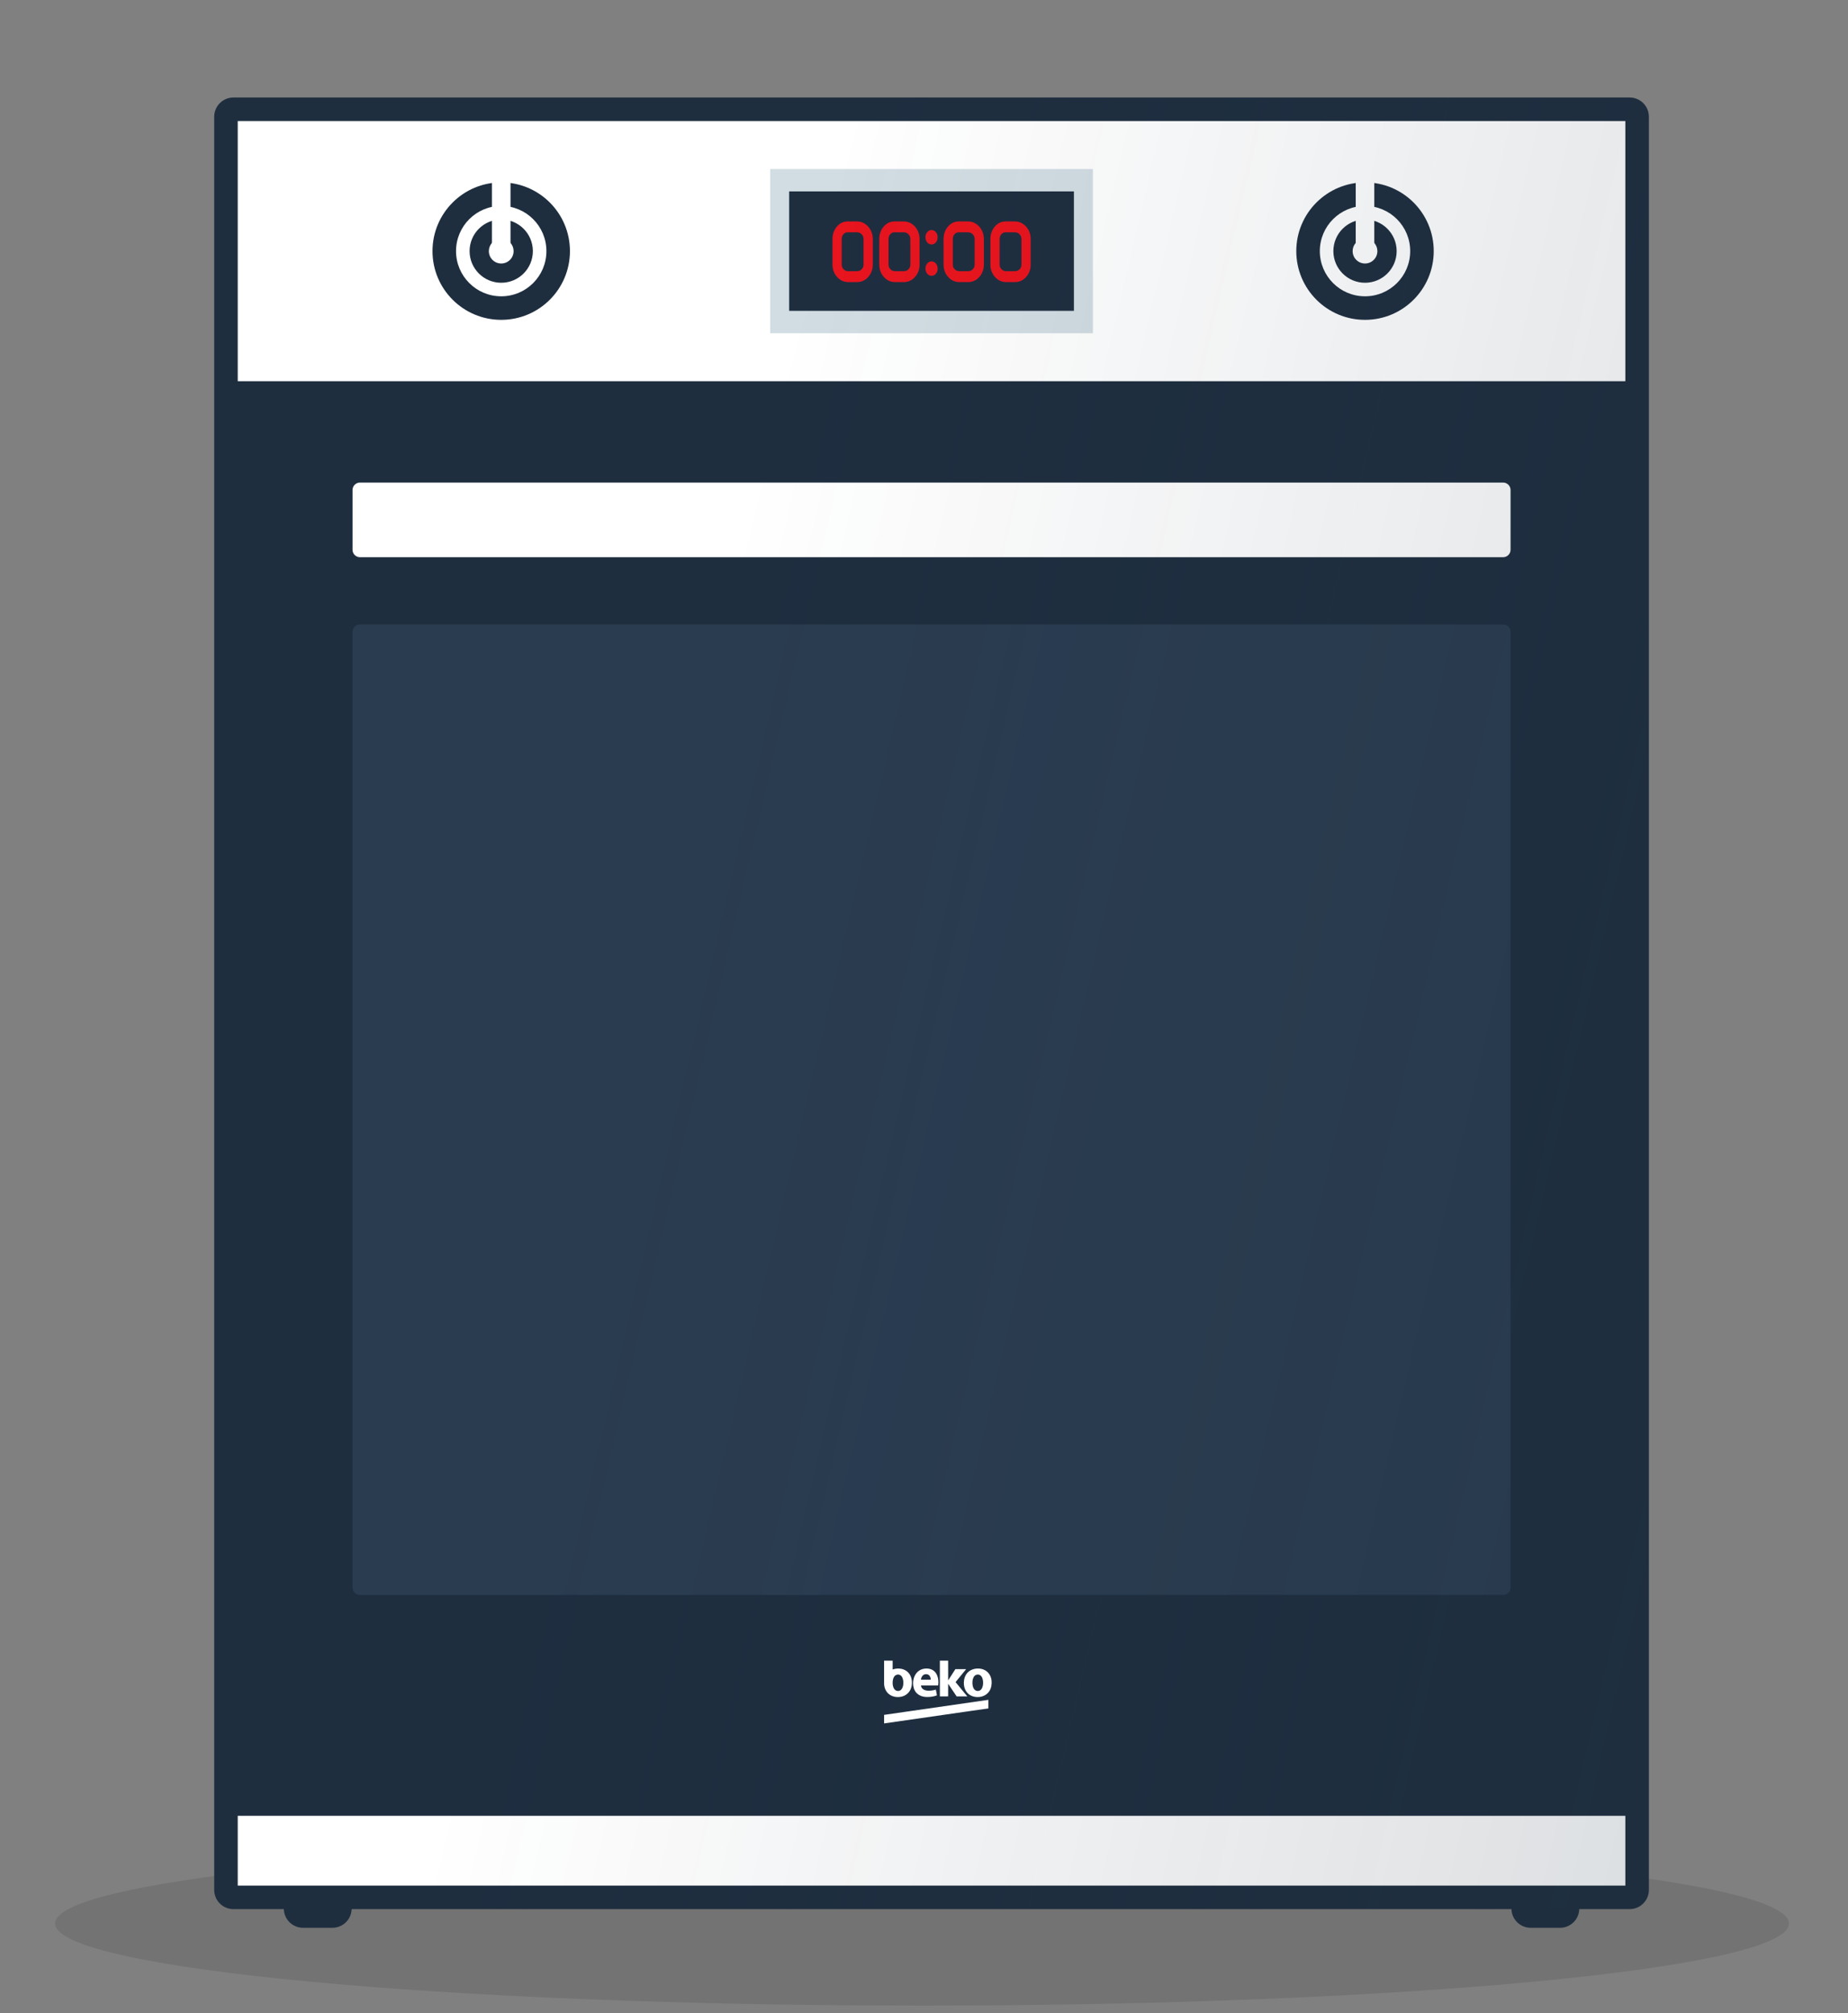
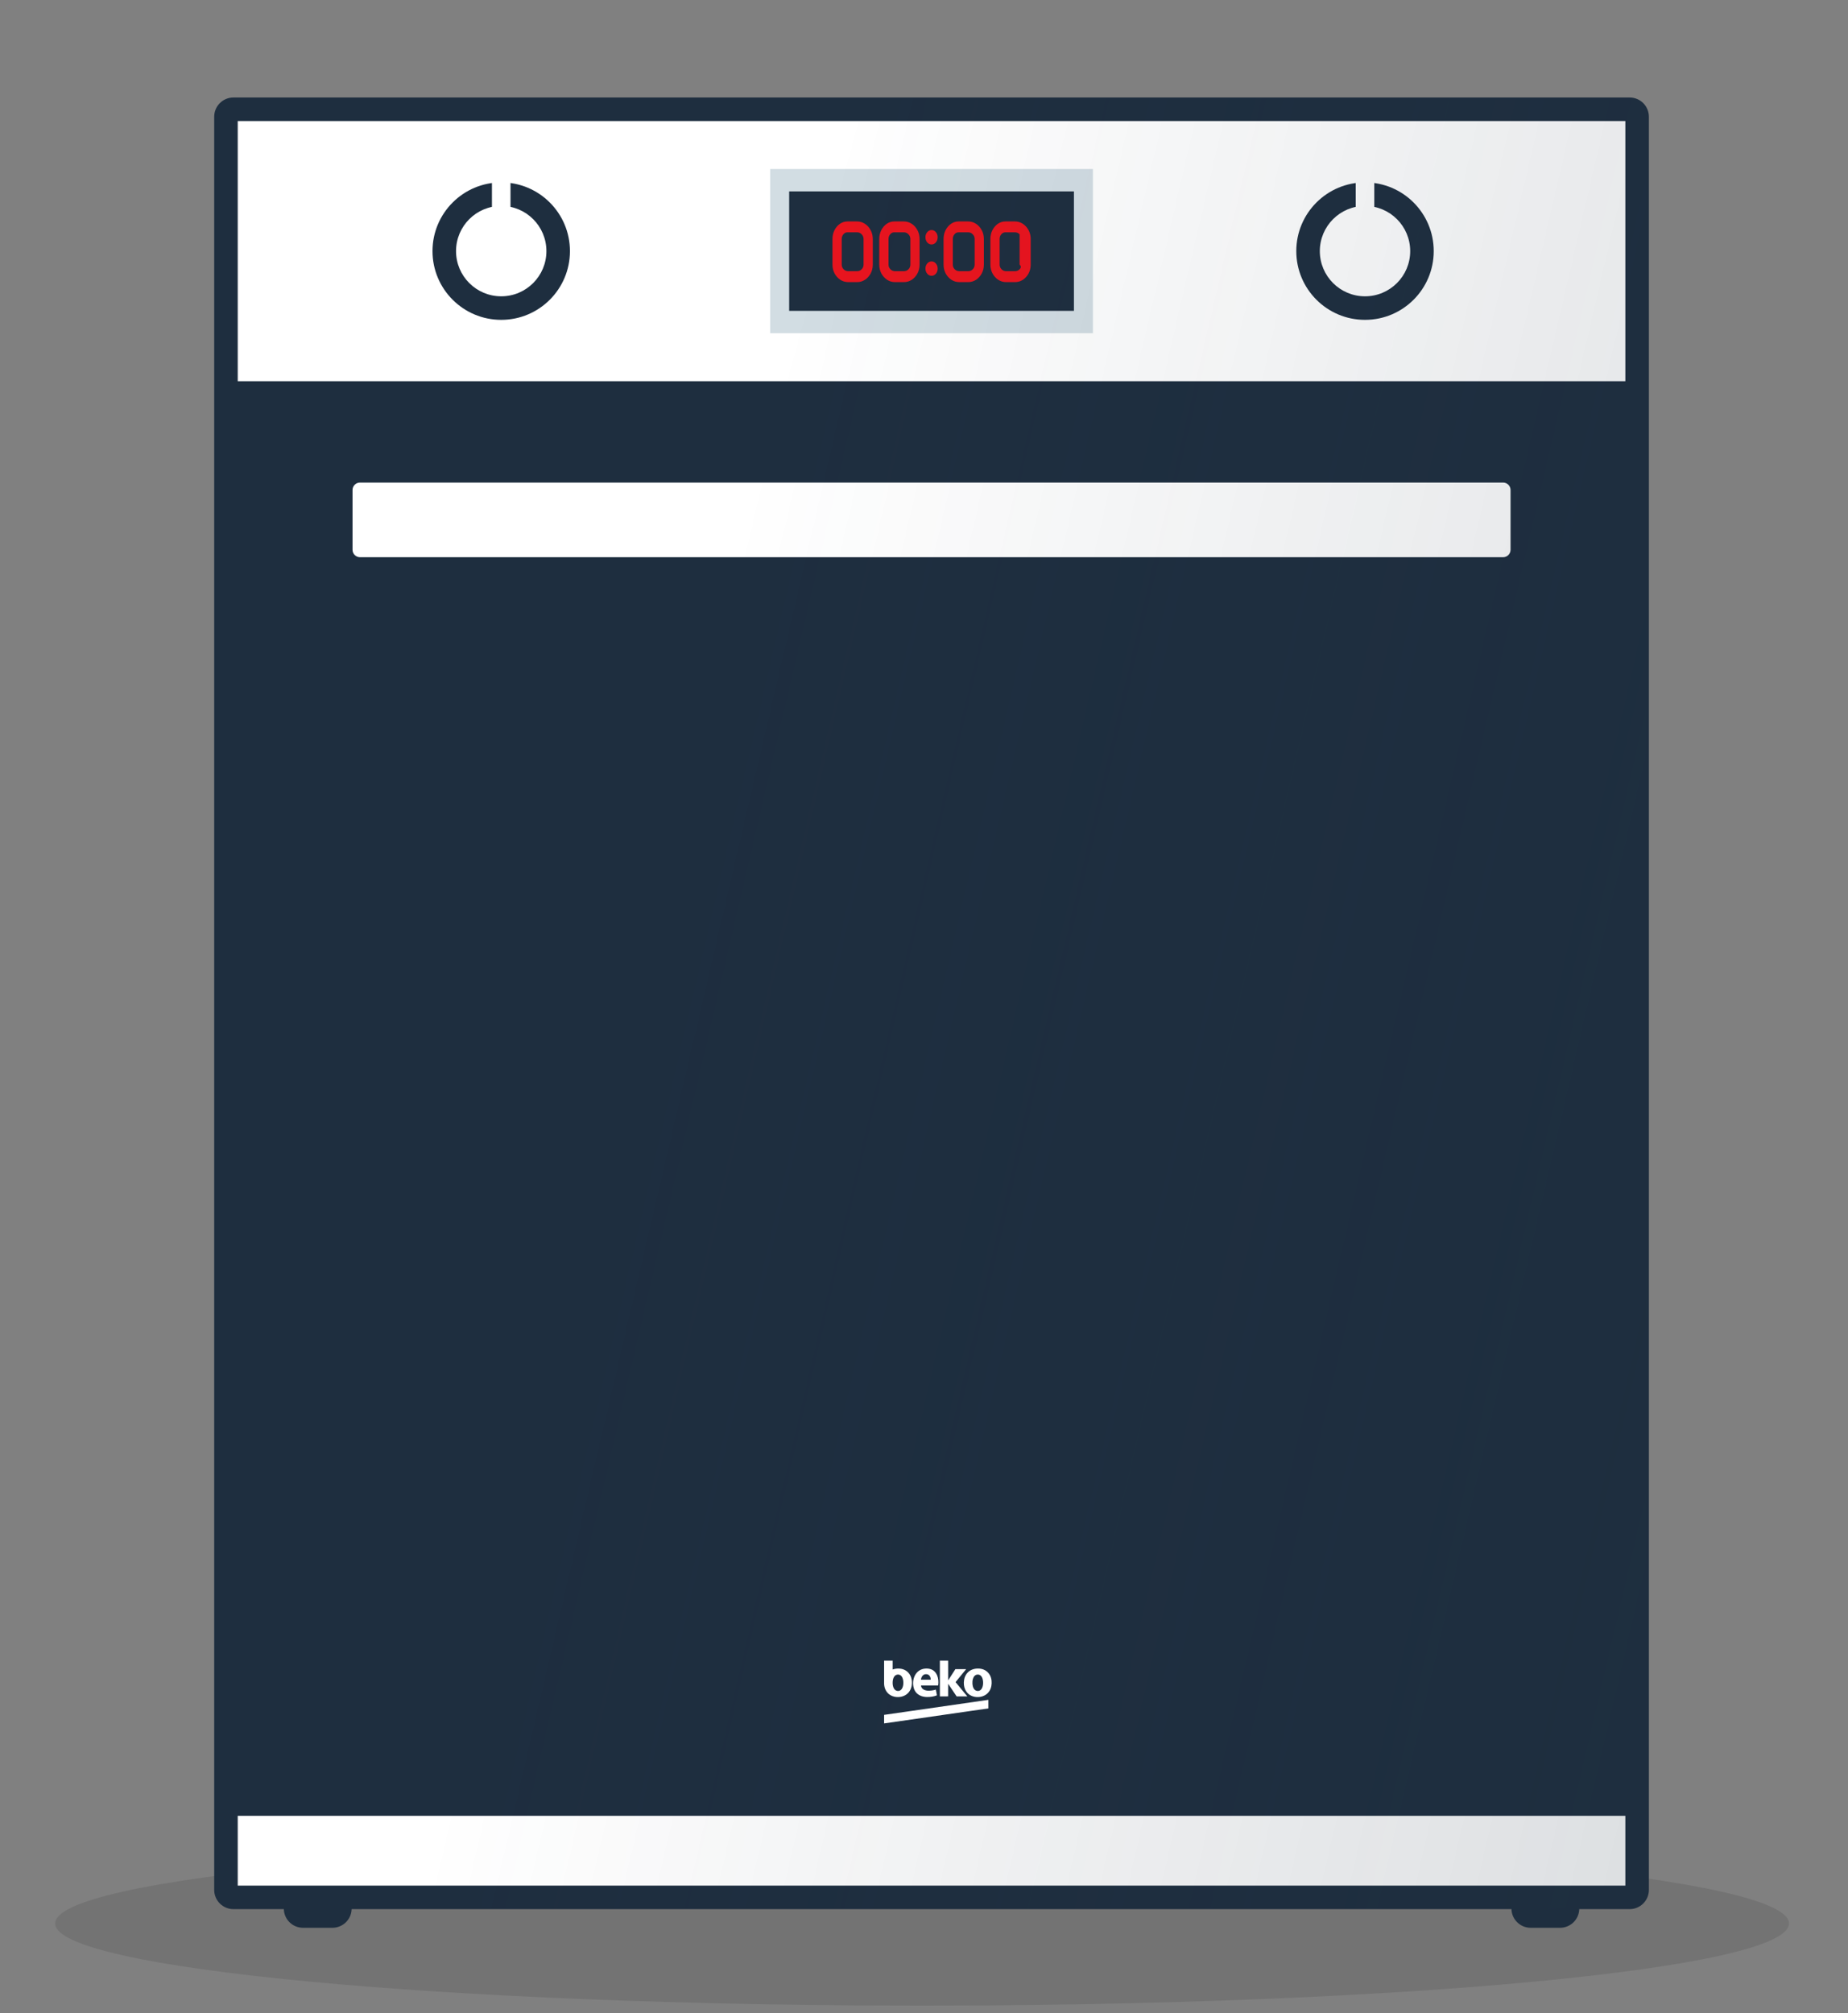
<svg xmlns="http://www.w3.org/2000/svg" width="370" height="403" viewBox="0 0 370 403" fill="none">
  <rect x="0" y="0" width="370" height="403" fill="#808080" stroke="none" />
  <path d="M358.186 385.084C358.186 394.164 280.474 401.525 184.61 401.525C88.747 401.525 11.035 394.164 11.035 385.084C11.035 376.003 88.747 368.642 184.61 368.642C280.474 368.642 358.186 376.003 358.186 385.084Z" fill="black" fill-opacity="0.1" />
  <path d="M45.242 26.36C45.242 23.884 47.249 21.876 49.726 21.876H323.293C325.77 21.876 327.777 23.884 327.777 26.36V374.621C327.777 377.097 325.77 379.105 323.293 379.105H49.726C47.249 379.105 45.242 377.097 45.242 374.621V26.36Z" fill="white" />
  <path fill-rule="evenodd" clip-rule="evenodd" d="M42.886 23.371C42.886 21.244 44.61 19.52 46.737 19.52H326.283C328.41 19.52 330.134 21.244 330.134 23.371V378.358C330.134 380.484 328.41 382.208 326.283 382.208H316.196C316.135 384.282 314.435 385.945 312.346 385.945H306.467C304.378 385.945 302.678 384.282 302.618 382.208H70.402C70.342 384.282 68.642 385.945 66.553 385.945H60.674C58.585 385.945 56.885 384.282 56.825 382.208H46.737C44.61 382.208 42.886 380.484 42.886 378.358V23.371ZM47.598 24.232V76.318H325.422V24.232H47.598ZM325.422 81.03H47.598V358.813H325.422V81.03ZM325.422 363.525H47.598V377.496H325.422V363.525Z" fill="#1E2E3F" />
  <path d="M45.242 78.674C45.242 77.849 45.911 77.179 46.736 77.179H326.283C327.108 77.179 327.777 77.849 327.777 78.674V361.169C327.777 361.994 327.108 362.664 326.283 362.664H46.736C45.911 362.664 45.242 361.994 45.242 361.169V78.674Z" fill="#1E2E3F" />
-   <path d="M70.582 126.504C70.582 125.678 71.251 125.009 72.077 125.009H300.944C301.769 125.009 302.439 125.678 302.439 126.504V317.823C302.439 318.648 301.769 319.318 300.944 319.318H72.077C71.251 319.318 70.582 318.648 70.582 317.823V126.504Z" fill="#2A3C50" />
  <path d="M70.582 98.105C70.582 97.279 71.251 96.61 72.077 96.61H300.944C301.769 96.61 302.439 97.279 302.439 98.105V110.062C302.439 110.887 301.769 111.557 300.944 111.557H72.077C71.251 111.557 70.582 110.887 70.582 110.062V98.105Z" fill="white" />
  <path d="M154.203 33.834H218.818V66.716H154.203V33.834Z" fill="#D2DDE3" />
  <path d="M158.003 38.318H215.017V62.233H158.003V38.318Z" fill="#1E2E3F" />
  <path fill-rule="evenodd" clip-rule="evenodd" d="M186.511 46.054C186.176 46.054 185.882 46.198 185.645 46.476C185.409 46.755 185.288 47.103 185.288 47.497C185.288 47.892 185.403 48.242 185.635 48.523L185.635 48.523L185.641 48.53C185.879 48.803 186.176 48.94 186.511 48.94C186.845 48.94 187.141 48.803 187.376 48.526C187.613 48.246 187.734 47.895 187.734 47.497C187.734 47.101 187.614 46.752 187.376 46.476C187.142 46.195 186.847 46.054 186.511 46.054ZM186.511 52.329C186.176 52.329 185.882 52.472 185.645 52.751C185.409 53.03 185.288 53.377 185.288 53.772C185.288 54.167 185.409 54.514 185.645 54.793C185.882 55.072 186.176 55.215 186.511 55.215C186.845 55.215 187.141 55.078 187.376 54.801C187.613 54.521 187.734 54.17 187.734 53.772C187.734 53.376 187.614 53.027 187.376 52.751C187.142 52.47 186.847 52.329 186.511 52.329Z" fill="#E9141E" />
-   <path fill-rule="evenodd" clip-rule="evenodd" d="M169.675 44.335C169.126 44.335 168.621 44.493 168.163 44.81L168.163 44.81L168.163 44.81C167.713 45.125 167.351 45.549 167.079 46.08L167.079 46.08C166.809 46.611 166.675 47.202 166.675 47.849V52.98C166.675 53.624 166.817 54.217 167.102 54.752L167.102 54.752L167.103 54.755C167.39 55.28 167.771 55.7 168.243 56.013L168.244 56.014C168.721 56.324 169.247 56.478 169.821 56.478H171.613C172.186 56.478 172.711 56.324 173.183 56.013L173.184 56.013C173.656 55.7 174.035 55.279 174.318 54.753L174.318 54.752C174.602 54.217 174.744 53.624 174.744 52.98V47.849C174.744 47.2 174.603 46.607 174.318 46.076C174.035 45.544 173.654 45.121 173.176 44.808C172.7 44.492 172.173 44.335 171.599 44.335H169.675ZM168.86 46.907C169.09 46.64 169.358 46.51 169.675 46.51H171.599C171.969 46.51 172.273 46.646 172.524 46.913L172.524 46.913L172.526 46.916C172.78 47.177 172.9 47.484 172.9 47.849V52.98C172.9 53.333 172.783 53.636 172.532 53.898C172.281 54.161 171.978 54.294 171.613 54.294H169.821C169.456 54.294 169.15 54.161 168.894 53.898C168.643 53.635 168.526 53.333 168.526 52.98V47.849C168.526 47.475 168.636 47.166 168.86 46.907L168.86 46.907ZM179.043 44.335C178.495 44.335 177.99 44.493 177.532 44.81L177.531 44.81C177.081 45.125 176.72 45.549 176.448 46.08L176.448 46.08C176.178 46.611 176.044 47.202 176.044 47.849V52.98C176.044 53.624 176.186 54.217 176.47 54.752L176.47 54.752L176.472 54.755C176.758 55.28 177.139 55.7 177.612 56.013L177.613 56.014C178.089 56.324 178.616 56.478 179.19 56.478H180.981C181.555 56.478 182.08 56.324 182.552 56.013L182.552 56.013C183.025 55.7 183.404 55.279 183.686 54.753L183.687 54.752C183.971 54.217 184.113 53.624 184.113 52.98V47.849C184.113 47.2 183.971 46.607 183.687 46.076C183.404 45.544 183.022 45.121 182.545 44.808C182.069 44.492 181.541 44.335 180.967 44.335H179.043ZM178.229 46.907C178.458 46.64 178.727 46.51 179.043 46.51H180.967C181.337 46.51 181.642 46.646 181.893 46.913L181.893 46.913L181.895 46.916C182.149 47.177 182.269 47.484 182.269 47.849V52.98C182.269 53.333 182.152 53.636 181.901 53.898C181.65 54.161 181.347 54.294 180.981 54.294H179.19C178.824 54.294 178.519 54.161 178.263 53.898C178.012 53.635 177.895 53.333 177.895 52.98V47.849C177.895 47.475 178.005 47.166 178.228 46.907L178.229 46.907ZM191.916 44.335C191.368 44.335 190.863 44.493 190.405 44.81L190.404 44.81C189.954 45.125 189.592 45.549 189.321 46.08L189.32 46.08C189.051 46.611 188.917 47.202 188.917 47.849V52.98C188.917 53.624 189.059 54.217 189.343 54.752L189.343 54.752L189.344 54.755C189.631 55.28 190.012 55.7 190.485 56.013L190.486 56.014C190.962 56.324 191.489 56.478 192.063 56.478H193.854C194.428 56.478 194.953 56.324 195.425 56.013L195.425 56.013C195.898 55.7 196.277 55.279 196.559 54.753L196.56 54.752C196.844 54.217 196.986 53.624 196.986 52.98V47.849C196.986 47.2 196.844 46.607 196.559 46.076C196.277 45.544 195.895 45.121 195.418 44.808C194.942 44.492 194.414 44.335 193.84 44.335H191.916ZM191.101 46.907C191.331 46.64 191.599 46.51 191.916 46.51H193.84C194.21 46.51 194.515 46.646 194.765 46.913L194.765 46.913L194.768 46.916C195.022 47.177 195.142 47.484 195.142 47.849V52.98C195.142 53.333 195.025 53.636 194.774 53.898C194.523 54.161 194.22 54.294 193.854 54.294H192.063C191.697 54.294 191.392 54.161 191.135 53.898C190.885 53.635 190.768 53.333 190.768 52.98V47.849C190.768 47.475 190.878 47.166 191.101 46.907L191.101 46.907ZM201.292 44.335C200.744 44.335 200.238 44.493 199.781 44.81L199.78 44.81C199.33 45.125 198.968 45.549 198.696 46.08L198.696 46.08C198.426 46.611 198.292 47.202 198.292 47.849V52.98C198.292 53.624 198.434 54.217 198.719 54.752L198.72 54.755C199.007 55.28 199.388 55.7 199.86 56.013L199.862 56.014C200.338 56.324 200.865 56.478 201.438 56.478H203.23C203.803 56.478 204.328 56.324 204.8 56.013L204.801 56.013C205.273 55.7 205.652 55.279 205.935 54.753L205.935 54.752C206.22 54.217 206.362 53.624 206.362 52.98V47.849C206.362 47.2 206.22 46.607 205.935 46.076C205.653 45.544 205.271 45.121 204.793 44.808C204.317 44.492 203.79 44.335 203.216 44.335H201.292ZM200.477 46.907C200.707 46.64 200.975 46.51 201.292 46.51H203.216C203.586 46.51 203.89 46.646 204.141 46.913L204.141 46.913L204.143 46.916C204.398 47.177 204.518 47.484 204.518 47.849V52.98C204.518 53.333 204.4 53.636 204.149 53.898C203.898 54.161 203.595 54.294 203.23 54.294H201.438C201.073 54.294 200.767 54.161 200.511 53.898C200.261 53.635 200.143 53.333 200.143 52.98V47.849C200.143 47.475 200.253 47.166 200.477 46.907L200.477 46.907Z" fill="#E9141E" />
-   <path d="M106.688 50.275C106.688 53.773 103.852 56.61 100.353 56.61C96.855 56.61 94.019 53.773 94.019 50.275C94.019 46.776 96.855 43.94 100.353 43.94C103.852 43.94 106.688 46.776 106.688 50.275Z" fill="#1E2E3F" />
+   <path fill-rule="evenodd" clip-rule="evenodd" d="M169.675 44.335C169.126 44.335 168.621 44.493 168.163 44.81L168.163 44.81L168.163 44.81C167.713 45.125 167.351 45.549 167.079 46.08L167.079 46.08C166.809 46.611 166.675 47.202 166.675 47.849V52.98C166.675 53.624 166.817 54.217 167.102 54.752L167.102 54.752L167.103 54.755C167.39 55.28 167.771 55.7 168.243 56.013L168.244 56.014C168.721 56.324 169.247 56.478 169.821 56.478H171.613C172.186 56.478 172.711 56.324 173.183 56.013L173.184 56.013C173.656 55.7 174.035 55.279 174.318 54.753L174.318 54.752C174.602 54.217 174.744 53.624 174.744 52.98V47.849C174.744 47.2 174.603 46.607 174.318 46.076C174.035 45.544 173.654 45.121 173.176 44.808C172.7 44.492 172.173 44.335 171.599 44.335H169.675ZM168.86 46.907C169.09 46.64 169.358 46.51 169.675 46.51H171.599C171.969 46.51 172.273 46.646 172.524 46.913L172.524 46.913L172.526 46.916C172.78 47.177 172.9 47.484 172.9 47.849V52.98C172.9 53.333 172.783 53.636 172.532 53.898C172.281 54.161 171.978 54.294 171.613 54.294H169.821C169.456 54.294 169.15 54.161 168.894 53.898C168.643 53.635 168.526 53.333 168.526 52.98V47.849C168.526 47.475 168.636 47.166 168.86 46.907L168.86 46.907ZM179.043 44.335C178.495 44.335 177.99 44.493 177.532 44.81L177.531 44.81C177.081 45.125 176.72 45.549 176.448 46.08L176.448 46.08C176.178 46.611 176.044 47.202 176.044 47.849V52.98C176.044 53.624 176.186 54.217 176.47 54.752L176.47 54.752L176.472 54.755C176.758 55.28 177.139 55.7 177.612 56.013L177.613 56.014C178.089 56.324 178.616 56.478 179.19 56.478H180.981C181.555 56.478 182.08 56.324 182.552 56.013L182.552 56.013C183.025 55.7 183.404 55.279 183.686 54.753L183.687 54.752C183.971 54.217 184.113 53.624 184.113 52.98V47.849C184.113 47.2 183.971 46.607 183.687 46.076C183.404 45.544 183.022 45.121 182.545 44.808C182.069 44.492 181.541 44.335 180.967 44.335H179.043ZM178.229 46.907C178.458 46.64 178.727 46.51 179.043 46.51H180.967C181.337 46.51 181.642 46.646 181.893 46.913L181.893 46.913L181.895 46.916C182.149 47.177 182.269 47.484 182.269 47.849V52.98C182.269 53.333 182.152 53.636 181.901 53.898C181.65 54.161 181.347 54.294 180.981 54.294H179.19C178.824 54.294 178.519 54.161 178.263 53.898C178.012 53.635 177.895 53.333 177.895 52.98V47.849C177.895 47.475 178.005 47.166 178.228 46.907L178.229 46.907ZM191.916 44.335C191.368 44.335 190.863 44.493 190.405 44.81L190.404 44.81C189.954 45.125 189.592 45.549 189.321 46.08L189.32 46.08C189.051 46.611 188.917 47.202 188.917 47.849V52.98C188.917 53.624 189.059 54.217 189.343 54.752L189.343 54.752L189.344 54.755C189.631 55.28 190.012 55.7 190.485 56.013L190.486 56.014C190.962 56.324 191.489 56.478 192.063 56.478H193.854C194.428 56.478 194.953 56.324 195.425 56.013L195.425 56.013C195.898 55.7 196.277 55.279 196.559 54.753L196.56 54.752C196.844 54.217 196.986 53.624 196.986 52.98V47.849C196.986 47.2 196.844 46.607 196.559 46.076C196.277 45.544 195.895 45.121 195.418 44.808C194.942 44.492 194.414 44.335 193.84 44.335H191.916ZM191.101 46.907C191.331 46.64 191.599 46.51 191.916 46.51H193.84C194.21 46.51 194.515 46.646 194.765 46.913L194.765 46.913L194.768 46.916C195.022 47.177 195.142 47.484 195.142 47.849V52.98C195.142 53.333 195.025 53.636 194.774 53.898C194.523 54.161 194.22 54.294 193.854 54.294H192.063C191.697 54.294 191.392 54.161 191.135 53.898C190.885 53.635 190.768 53.333 190.768 52.98V47.849C190.768 47.475 190.878 47.166 191.101 46.907L191.101 46.907ZM201.292 44.335C200.744 44.335 200.238 44.493 199.781 44.81L199.78 44.81C199.33 45.125 198.968 45.549 198.696 46.08L198.696 46.08C198.426 46.611 198.292 47.202 198.292 47.849V52.98C198.292 53.624 198.434 54.217 198.719 54.752L198.72 54.755C199.007 55.28 199.388 55.7 199.86 56.013L199.862 56.014C200.338 56.324 200.865 56.478 201.438 56.478H203.23C203.803 56.478 204.328 56.324 204.8 56.013L204.801 56.013C205.273 55.7 205.652 55.279 205.935 54.753L205.935 54.752C206.22 54.217 206.362 53.624 206.362 52.98V47.849C206.362 47.2 206.22 46.607 205.935 46.076C205.653 45.544 205.271 45.121 204.793 44.808C204.317 44.492 203.79 44.335 203.216 44.335H201.292ZM200.477 46.907C200.707 46.64 200.975 46.51 201.292 46.51H203.216C203.586 46.51 203.89 46.646 204.141 46.913L204.141 46.913L204.143 46.916V52.98C204.518 53.333 204.4 53.636 204.149 53.898C203.898 54.161 203.595 54.294 203.23 54.294H201.438C201.073 54.294 200.767 54.161 200.511 53.898C200.261 53.635 200.143 53.333 200.143 52.98V47.849C200.143 47.475 200.253 47.166 200.477 46.907L200.477 46.907Z" fill="#E9141E" />
  <path fill-rule="evenodd" clip-rule="evenodd" d="M100.353 41.228C95.357 41.228 91.306 45.278 91.306 50.275C91.306 55.271 95.357 59.321 100.353 59.321C105.349 59.321 109.4 55.271 109.4 50.275C109.4 45.278 105.349 41.228 100.353 41.228ZM86.594 50.275C86.594 42.676 92.754 36.516 100.353 36.516C107.952 36.516 114.112 42.676 114.112 50.275C114.112 57.874 107.952 64.034 100.353 64.034C92.754 64.034 86.594 57.874 86.594 50.275Z" fill="#1E2E3F" />
-   <path fill-rule="evenodd" clip-rule="evenodd" d="M99.889 47.84C98.742 48.058 97.876 49.065 97.876 50.275C97.876 51.643 98.985 52.753 100.353 52.753C101.722 52.753 102.831 51.643 102.831 50.275C102.831 49.065 101.964 48.058 100.818 47.84V47.285H99.889V47.84Z" fill="white" />
  <path fill-rule="evenodd" clip-rule="evenodd" d="M102.211 33.834L102.211 50.275L98.495 50.275L98.495 33.834L102.211 33.834Z" fill="white" />
-   <path d="M279.633 50.275C279.633 53.773 276.796 56.61 273.298 56.61C269.799 56.61 266.963 53.773 266.963 50.275C266.963 46.776 269.799 43.94 273.298 43.94C276.796 43.94 279.633 46.776 279.633 50.275Z" fill="#1E2E3F" />
  <path fill-rule="evenodd" clip-rule="evenodd" d="M273.297 41.228C268.301 41.228 264.251 45.278 264.251 50.275C264.251 55.271 268.301 59.321 273.297 59.321C278.294 59.321 282.344 55.271 282.344 50.275C282.344 45.278 278.294 41.228 273.297 41.228ZM259.539 50.275C259.539 42.676 265.699 36.516 273.297 36.516C280.896 36.516 287.056 42.676 287.056 50.275C287.056 57.874 280.896 64.034 273.297 64.034C265.699 64.034 259.539 57.874 259.539 50.275Z" fill="#1E2E3F" />
  <path fill-rule="evenodd" clip-rule="evenodd" d="M272.833 47.84C271.687 48.058 270.82 49.065 270.82 50.275C270.82 51.643 271.929 52.753 273.298 52.753C274.666 52.753 275.775 51.643 275.775 50.275C275.775 49.065 274.909 48.058 273.762 47.84V47.285H272.833V47.84Z" fill="white" />
  <path fill-rule="evenodd" clip-rule="evenodd" d="M275.156 33.834L275.156 50.275L271.439 50.275L271.439 33.834L275.156 33.834Z" fill="white" />
  <g style="mix-blend-mode:plus-darker" opacity="0.15">
    <path d="M173.207 19.634L73.116 382.094H325.942C328.006 382.094 329.679 380.421 329.679 378.357V23.371C329.679 21.307 328.006 19.634 325.942 19.634H173.207Z" fill="url(#paint0_linear_1012_2570)" />
  </g>
  <path fill-rule="evenodd" clip-rule="evenodd" d="M180.863 336.94C180.859 337.319 180.793 337.708 180.604 338.037C180.474 338.264 180.264 338.454 180.009 338.512C179.766 338.563 179.5 338.525 179.293 338.38C179.073 338.23 178.93 337.988 178.846 337.737C178.721 337.375 178.706 336.984 178.733 336.604C178.766 336.258 178.854 335.902 179.063 335.621C179.137 335.521 179.229 335.437 179.335 335.374C179.44 335.312 179.557 335.272 179.678 335.257C179.887 335.229 180.108 335.269 180.286 335.389C180.479 335.518 180.613 335.723 180.699 335.939C180.825 336.255 180.868 336.6 180.863 336.94ZM182.521 336.215C182.602 336.653 182.594 337.106 182.514 337.544C182.43 337.987 182.252 338.416 181.97 338.765C181.66 339.157 181.229 339.441 180.763 339.596C180.336 339.74 179.879 339.78 179.434 339.738C178.901 339.687 178.375 339.493 177.956 339.148C177.541 338.808 177.246 338.324 177.111 337.798C177.052 337.57 177.018 337.336 177.009 337.1C177.008 335.556 177.009 334.011 177.009 332.467H178.723C178.723 333.055 178.723 333.642 178.723 334.23C179.274 334.039 179.862 333.992 180.435 334.094C180.951 334.187 181.447 334.429 181.817 334.813C182.189 335.189 182.427 335.692 182.521 336.215ZM188.177 332.467C188.729 332.466 189.281 332.467 189.833 332.467C189.835 333.777 189.831 335.087 189.835 336.397C189.865 336.377 189.883 336.344 189.902 336.313C190.362 335.597 190.825 334.882 191.284 334.164C192.002 334.162 192.72 334.163 193.438 334.164C192.741 335.02 192.041 335.874 191.343 336.729C191.328 336.744 191.318 336.766 191.338 336.782C192.114 337.729 192.896 338.671 193.671 339.618C192.968 339.62 192.266 339.618 191.563 339.619C191.554 339.621 191.544 339.619 191.536 339.616C191.528 339.612 191.52 339.605 191.516 339.597C190.955 338.761 190.398 337.924 189.835 337.09C189.83 337.931 189.837 338.773 189.831 339.614C189.6 339.625 189.365 339.616 189.132 339.619H188.178C188.177 337.235 188.178 334.851 188.177 332.467ZM187.83 337.443C186.686 337.443 185.541 337.441 184.398 337.444C184.419 337.691 184.53 337.93 184.713 338.094C184.986 338.344 185.357 338.442 185.714 338.472C186.276 338.5 186.837 338.427 187.374 338.255C187.446 338.639 187.521 339.023 187.592 339.407C186.964 339.664 186.282 339.742 185.61 339.742C185.206 339.733 184.798 339.679 184.417 339.533C184.143 339.43 183.883 339.281 183.661 339.085C183.418 338.871 183.222 338.606 183.086 338.308C182.897 337.894 182.817 337.432 182.819 336.977C182.814 336.525 182.9 336.078 183.071 335.662C183.26 335.204 183.564 334.79 183.965 334.506C184.337 334.238 184.784 334.09 185.235 334.053C185.608 334.02 185.99 334.051 186.347 334.169C186.643 334.27 186.919 334.435 187.14 334.662C187.349 334.87 187.51 335.126 187.626 335.4C187.892 336.04 187.937 336.761 187.83 337.443ZM184.39 336.276L186.348 336.276C186.346 335.983 186.271 335.675 186.078 335.451C185.92 335.266 185.677 335.174 185.44 335.173C185.205 335.163 184.965 335.242 184.79 335.405C184.55 335.626 184.422 335.952 184.39 336.276ZM198.529 336.481C198.595 337.181 198.485 337.922 198.112 338.523C197.796 339.038 197.289 339.415 196.726 339.598C196.303 339.74 195.852 339.779 195.41 339.739C194.951 339.695 194.498 339.547 194.112 339.286C193.741 339.035 193.445 338.685 193.254 338.273C192.972 337.664 192.92 336.961 193.031 336.302C193.122 335.76 193.358 335.236 193.74 334.847C194.085 334.485 194.541 334.246 195.019 334.133C195.196 334.089 195.378 334.065 195.56 334.05C196.007 334.019 196.465 334.067 196.887 334.227C197.408 334.42 197.864 334.796 198.149 335.285C198.364 335.646 198.489 336.06 198.529 336.481L198.529 336.481ZM196.817 337.242C196.859 336.826 196.833 336.395 196.694 335.999C196.61 335.767 196.477 335.542 196.275 335.401C196.096 335.273 195.87 335.229 195.657 335.256C195.466 335.277 195.286 335.361 195.146 335.495C194.962 335.67 194.852 335.91 194.784 336.153C194.695 336.472 194.681 336.806 194.7 337.135C194.721 337.406 194.776 337.677 194.892 337.922C194.989 338.127 195.137 338.313 195.334 338.423C195.519 338.528 195.739 338.552 195.946 338.519C196.175 338.477 196.376 338.328 196.511 338.136C196.695 337.876 196.779 337.557 196.817 337.242ZM181.922 342.612C187.246 341.843 192.57 341.078 197.894 340.307C197.898 340.88 197.897 341.452 197.895 342.025C196.376 342.24 194.858 342.462 193.34 342.679C187.896 343.463 182.453 344.249 177.009 345.031C177.009 344.46 177.007 343.889 177.01 343.318C178.648 343.086 180.284 342.846 181.922 342.612Z" fill="white" />
  <defs>
    <linearGradient id="paint0_linear_1012_2570" x1="348.05" y1="275.972" x2="119.921" y2="222.835" gradientUnits="userSpaceOnUse">
      <stop stop-color="#1E2E3F" />
      <stop offset="1" stop-color="#1E2E3F" stop-opacity="0" />
    </linearGradient>
  </defs>
</svg>